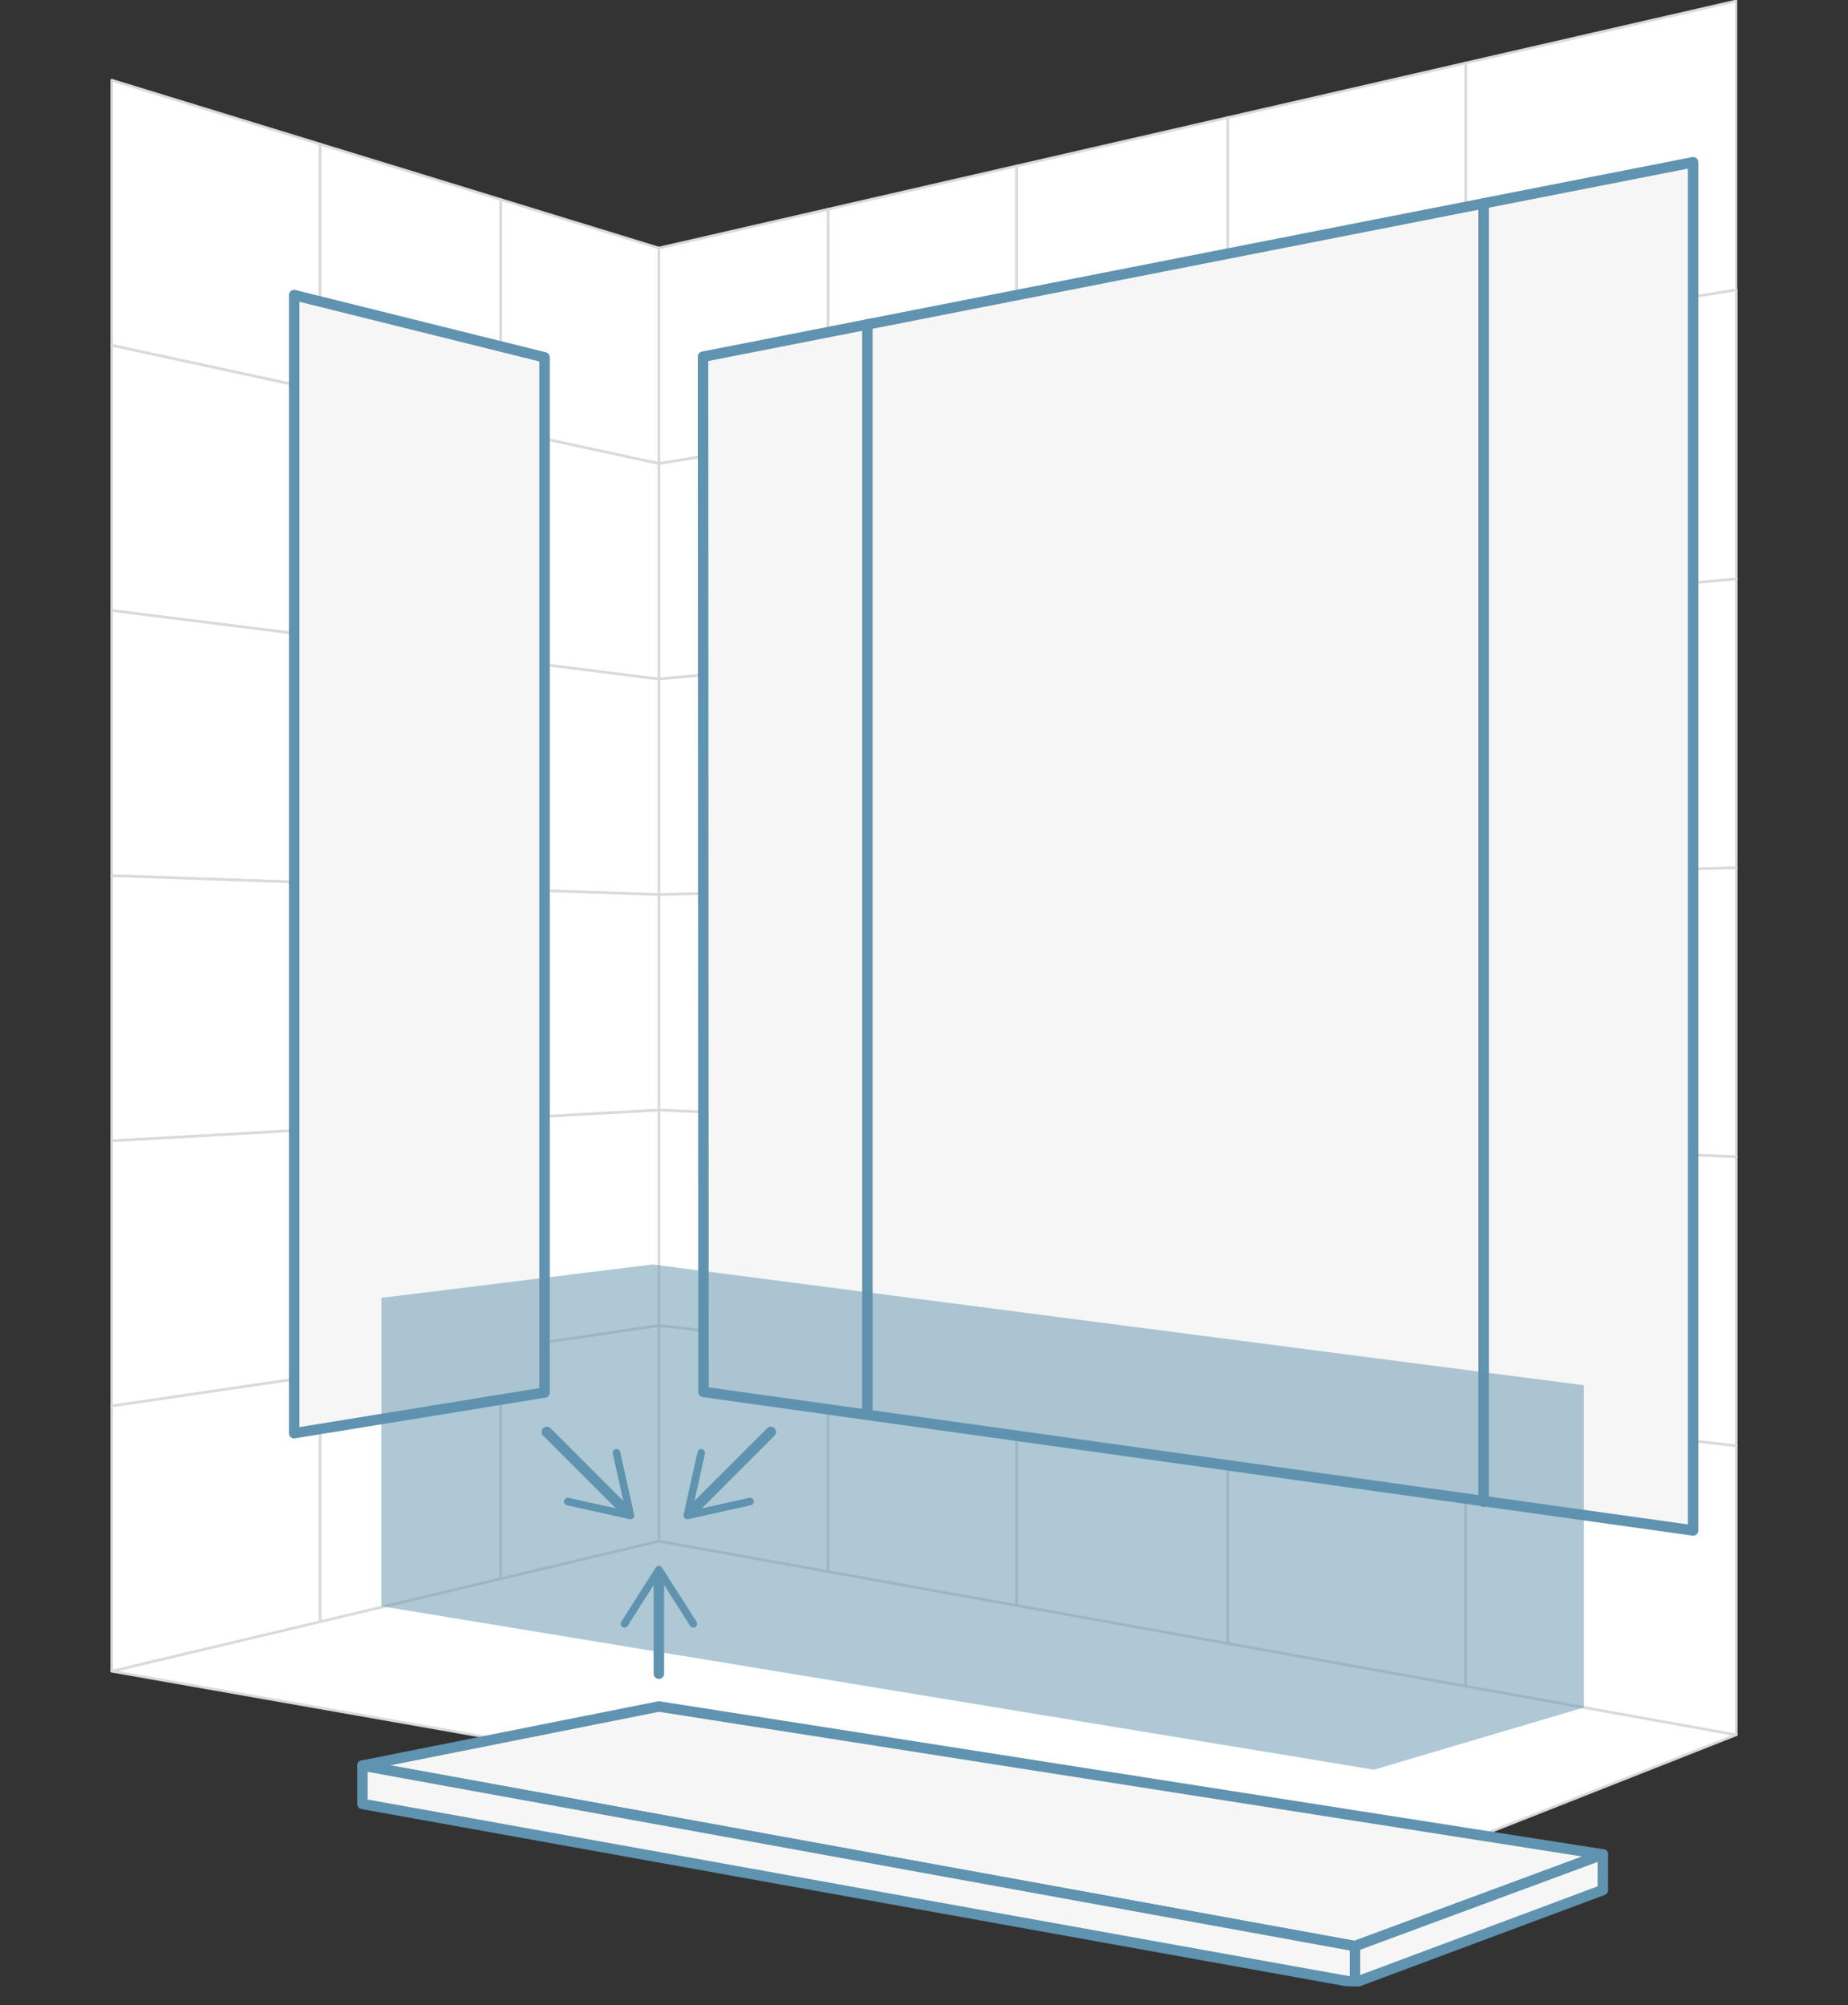
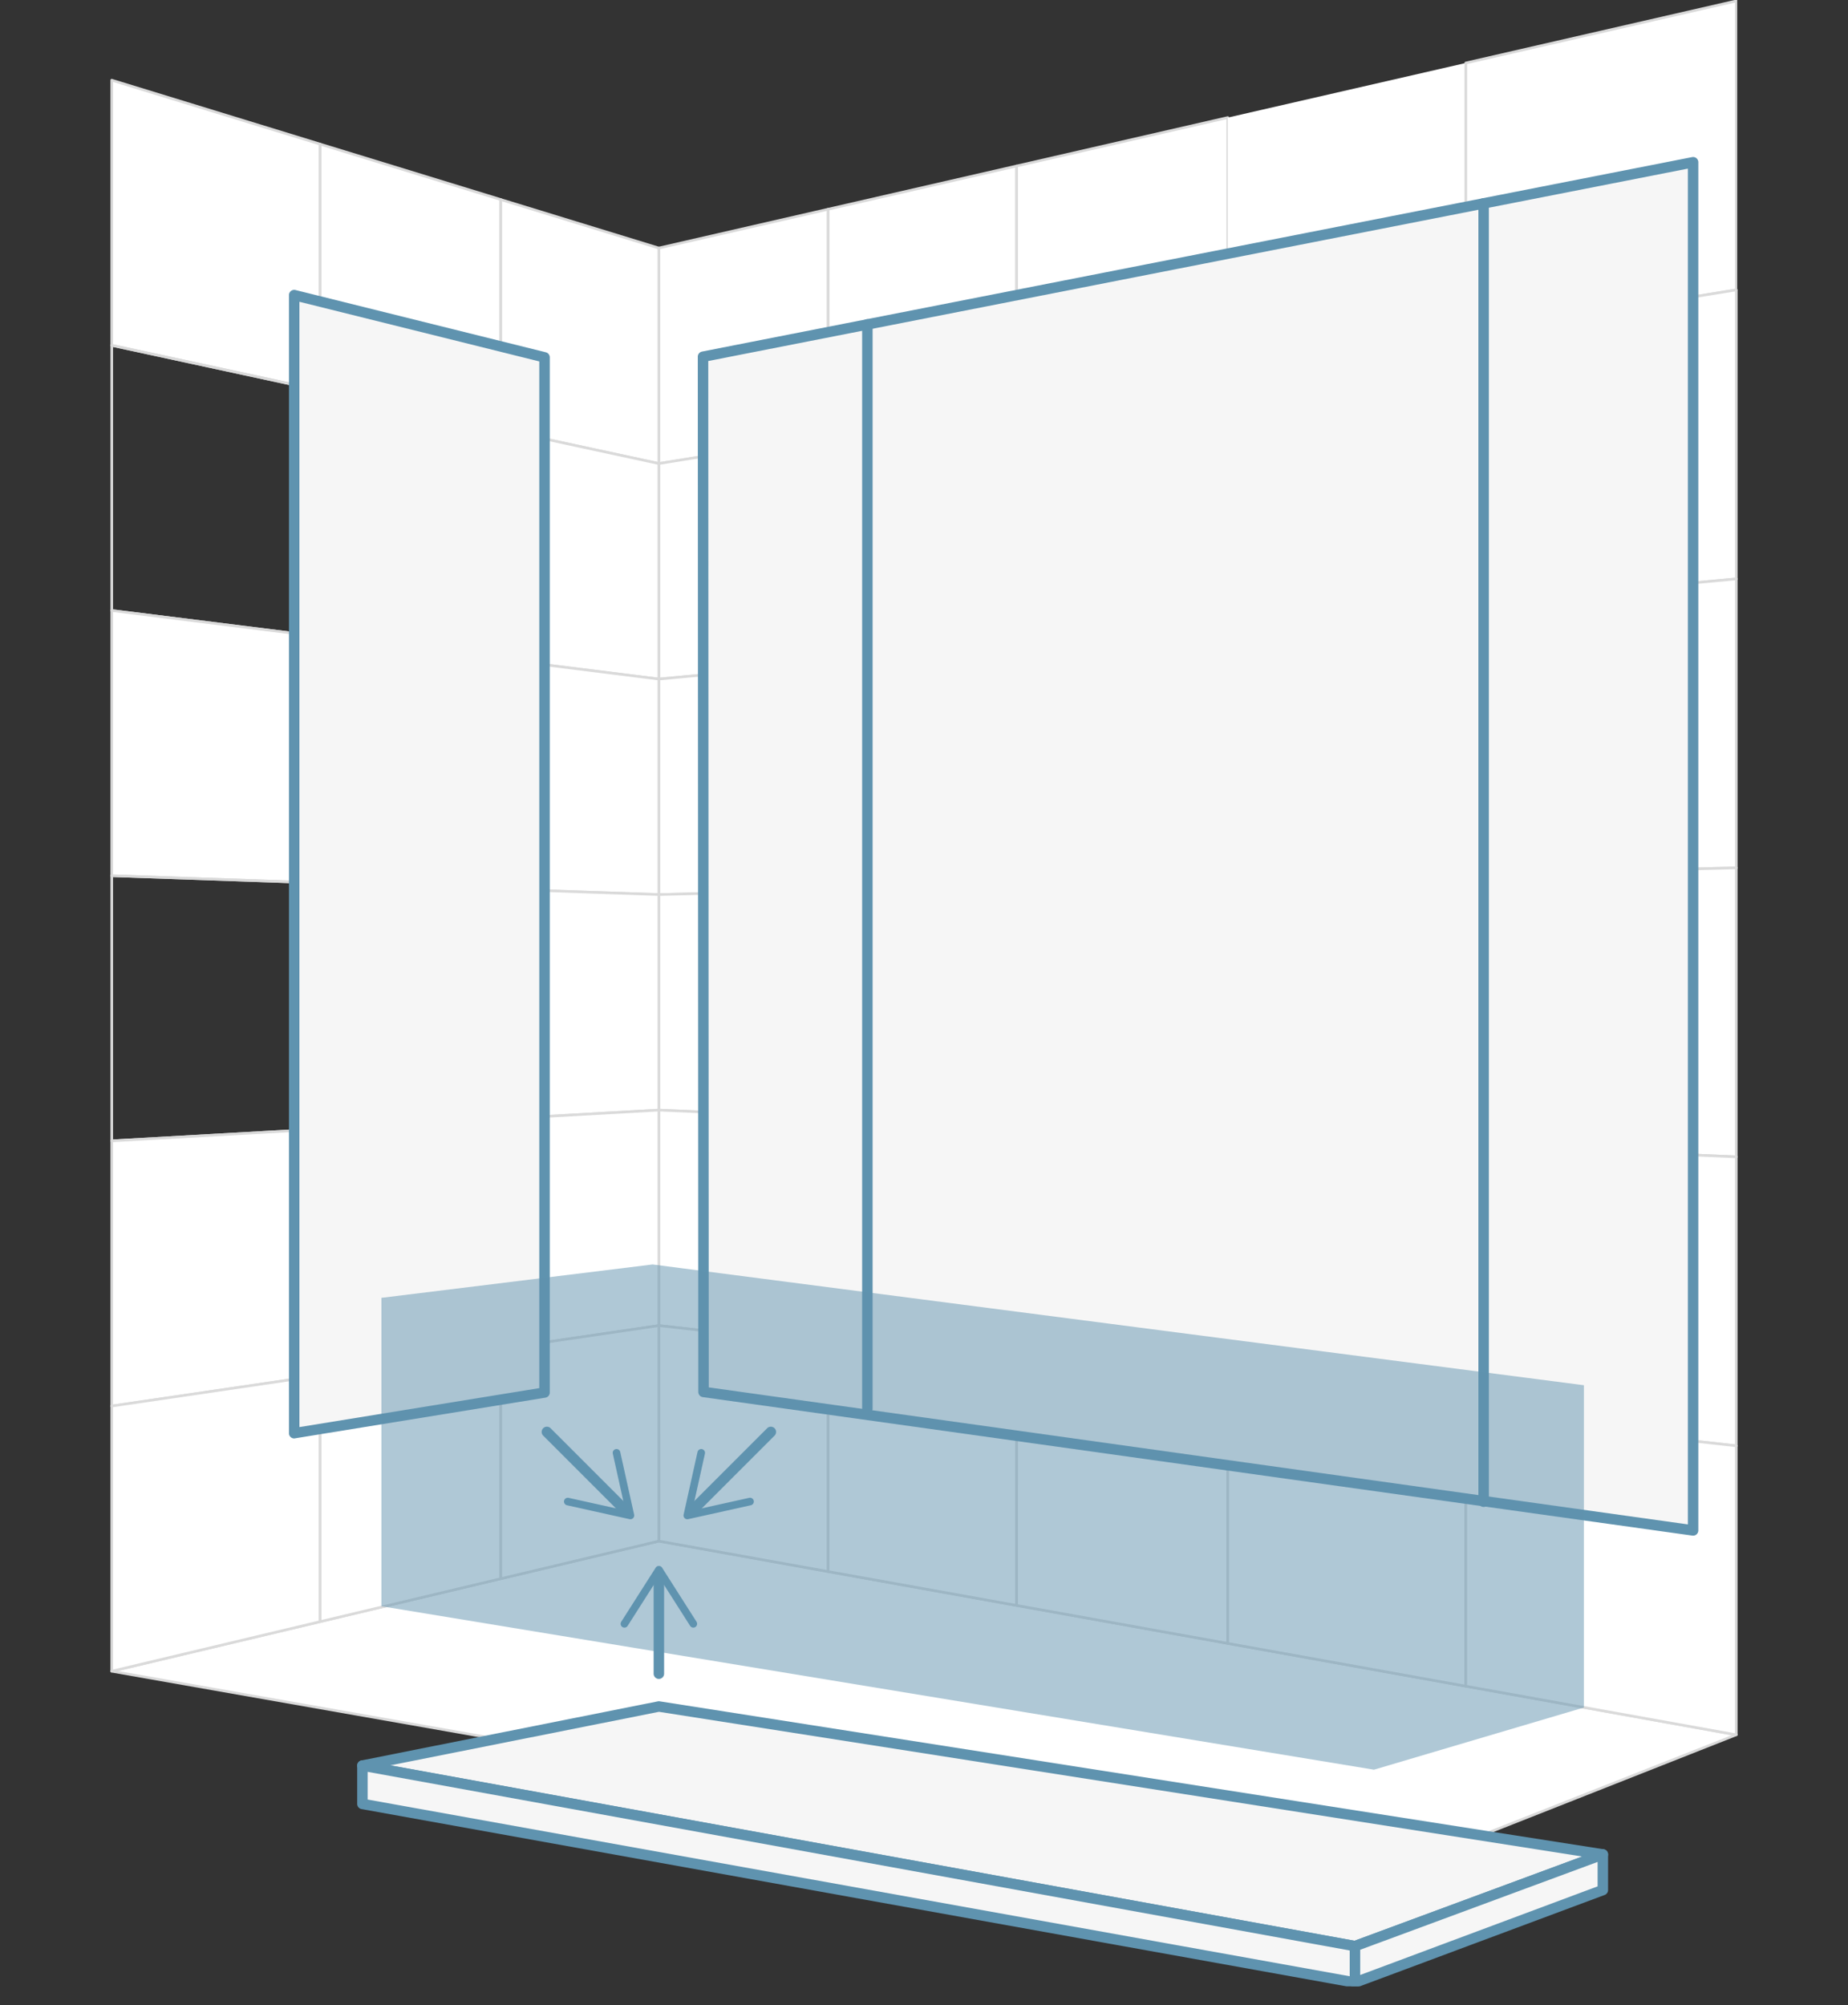
<svg xmlns="http://www.w3.org/2000/svg" width="353" height="383" viewBox="0 0 353 383">
  <rect x="0" y="0" width="353" height="383" fill="#333333" stroke="none" />
  <defs>
    <clipPath id="clip-path">
      <rect id="Rettangolo_273" data-name="Rettangolo 273" width="310.673" height="379.371" fill="none" />
    </clipPath>
    <clipPath id="clip-path-16">
      <rect id="Rettangolo_270" data-name="Rettangolo 270" width="229.69" height="96.493" fill="none" />
    </clipPath>
    <clipPath id="clip-installazione_piuesse_02">
      <rect width="353" height="383" />
    </clipPath>
  </defs>
  <g id="installazione_piuesse_02" clip-path="url(#clip-installazione_piuesse_02)">
    <g id="Raggruppa_761" data-name="Raggruppa 761" transform="translate(21.164)">
      <g id="Raggruppa_760" data-name="Raggruppa 760" clip-path="url(#clip-path)">
        <path id="Tracciato_1129" data-name="Tracciato 1129" d="M.25,430.26l235.907,41.506,74.4-29.364L104.76,405.41Z" transform="translate(-0.069 -111.075)" fill="#fff" />
        <g id="Raggruppa_728" data-name="Raggruppa 728">
          <g id="Raggruppa_727" data-name="Raggruppa 727" clip-path="url(#clip-path)">
            <path id="Tracciato_1130" data-name="Tracciato 1130" d="M104.759,405.161a.248.248,0,0,1,.044,0l205.8,36.992a.25.25,0,0,1,.048.479L236.249,472a.25.25,0,0,1-.135.014L.207,430.506a.25.25,0,0,1-.015-.489L104.7,405.167A.249.249,0,0,1,104.759,405.161Zm204.89,37.332L104.767,405.666,1.485,430.223l234.646,41.285Z" transform="translate(-0.068 -111.076)" fill="#dadada" />
          </g>
        </g>
        <path id="Tracciato_1131" data-name="Tracciato 1131" d="M176.54,98.4l-32.34,5.211V62.454l32.34-7.416Z" transform="translate(-39.508 -15.079)" fill="#fff" />
        <path id="Tracciato_1132" data-name="Tracciato 1132" d="M144.2,103.864a.25.25,0,0,1-.25-.25V62.454a.25.25,0,0,1,.194-.244l32.34-7.416a.25.25,0,0,1,.306.244V98.4a.25.25,0,0,1-.21.247l-32.34,5.211A.25.25,0,0,1,144.2,103.864Zm.25-41.211v40.667l31.84-5.131V55.352Z" transform="translate(-39.508 -15.079)" fill="#dadada" />
        <path id="Tracciato_1133" data-name="Tracciato 1133" d="M224.746,89.486l-36,5.8V51.923l36-8.256Z" transform="translate(-51.713 -11.964)" fill="#fff" />
        <path id="Tracciato_1134" data-name="Tracciato 1134" d="M188.744,95.537a.25.25,0,0,1-.25-.25V51.923a.25.25,0,0,1,.194-.244l36-8.256a.25.25,0,0,1,.306.244v45.82a.25.25,0,0,1-.21.247l-36,5.8A.25.25,0,0,1,188.744,95.537Zm.25-43.415V94.994l35.5-5.72V43.98Z" transform="translate(-51.713 -11.964)" fill="#dadada" />
        <path id="Tracciato_1135" data-name="Tracciato 1135" d="M278.653,79.5,238.332,86V40.178l40.322-9.247Z" transform="translate(-65.299 -8.475)" fill="#fff" />
        <path id="Tracciato_1136" data-name="Tracciato 1136" d="M238.332,86.247a.25.25,0,0,1-.25-.25V40.178a.25.25,0,0,1,.194-.244L278.6,30.688a.25.25,0,0,1,.306.244V79.5a.25.25,0,0,1-.21.247l-40.322,6.5A.251.251,0,0,1,238.332,86.247Zm.25-45.87V85.7L278.4,79.287V31.245Z" transform="translate(-65.299 -8.475)" fill="#dadada" />
        <path id="Tracciato_1137" data-name="Tracciato 1137" d="M339.338,68.238,293.87,75.565V27L339.338,16.57Z" transform="translate(-80.515 -4.54)" fill="#fff" />
-         <path id="Tracciato_1138" data-name="Tracciato 1138" d="M293.87,75.815a.25.25,0,0,1-.25-.25V27a.25.25,0,0,1,.194-.244l45.468-10.427a.25.25,0,0,1,.306.244V68.238a.25.25,0,0,1-.21.247L293.91,75.812A.25.25,0,0,1,293.87,75.815Zm.25-48.619V75.272l44.968-7.246V16.884Z" transform="translate(-80.515 -4.54)" fill="#dadada" />
        <path id="Tracciato_1139" data-name="Tracciato 1139" d="M356.5,12.1V63.768l51.668-8.326V.251Z" transform="translate(-97.674 -0.069)" fill="#fff" />
        <g id="Raggruppa_730" data-name="Raggruppa 730">
          <g id="Raggruppa_729" data-name="Raggruppa 729" clip-path="url(#clip-path)">
            <path id="Tracciato_1140" data-name="Tracciato 1140" d="M356.5,64.017a.25.25,0,0,1-.25-.25V12.1a.25.25,0,0,1,.194-.244L408.109.006a.25.25,0,0,1,.306.244V55.441a.25.25,0,0,1-.21.247l-51.668,8.326A.25.25,0,0,1,356.5,64.017Zm.25-51.719V63.474l51.168-8.245V.564Z" transform="translate(-97.674 -0.069)" fill="#dadada" />
          </g>
        </g>
        <path id="Tracciato_1141" data-name="Tracciato 1141" d="M176.54,158.133l-32.34,3.006v-41.16l32.34-5.211Z" transform="translate(-39.508 -31.444)" fill="#fff" />
        <path id="Tracciato_1142" data-name="Tracciato 1142" d="M144.2,161.389a.25.25,0,0,1-.25-.25v-41.16a.25.25,0,0,1,.21-.247l32.34-5.211a.25.25,0,0,1,.29.247v43.365a.25.25,0,0,1-.227.249l-32.34,3.006Zm.25-41.2v40.673l31.84-2.96V115.061Z" transform="translate(-39.508 -31.444)" fill="#dadada" />
        <path id="Tracciato_1143" data-name="Tracciato 1143" d="M224.746,152.6l-36,3.347V112.579l36-5.8Z" transform="translate(-51.713 -29.255)" fill="#fff" />
        <path id="Tracciato_1144" data-name="Tracciato 1144" d="M188.744,156.194a.25.25,0,0,1-.25-.25V112.579a.25.25,0,0,1,.21-.247l36-5.8a.25.25,0,0,1,.29.247V152.6a.25.25,0,0,1-.227.249l-36,3.347Zm.25-43.4v42.878l35.5-3.3v-45.3Z" transform="translate(-51.713 -29.255)" fill="#dadada" />
        <path id="Tracciato_1145" data-name="Tracciato 1145" d="M278.653,146.4l-40.322,3.748v-45.82l40.322-6.5Z" transform="translate(-65.299 -26.803)" fill="#fff" />
        <path id="Tracciato_1146" data-name="Tracciato 1146" d="M238.332,150.4a.25.25,0,0,1-.25-.25v-45.82a.25.25,0,0,1,.21-.247l40.322-6.5a.25.25,0,0,1,.29.247V146.4a.25.25,0,0,1-.227.249l-40.322,3.748Zm.25-45.857v45.332l39.822-3.7V98.122Z" transform="translate(-65.299 -26.803)" fill="#dadada" />
        <path id="Tracciato_1147" data-name="Tracciato 1147" d="M339.338,139.4l-45.468,4.227V95.063l45.468-7.327Z" transform="translate(-80.515 -24.038)" fill="#fff" />
        <path id="Tracciato_1148" data-name="Tracciato 1148" d="M293.87,143.882a.25.25,0,0,1-.25-.25V95.063a.25.25,0,0,1,.21-.247L339.3,87.49a.25.25,0,0,1,.29.247V139.4a.25.25,0,0,1-.227.249l-45.468,4.227Zm.25-48.605v48.081l44.968-4.18V88.03Z" transform="translate(-80.515 -24.038)" fill="#dadada" />
        <path id="Tracciato_1149" data-name="Tracciato 1149" d="M356.5,84.6v51.668l51.668-4.8V76.269Z" transform="translate(-97.674 -20.896)" fill="#fff" />
        <g id="Raggruppa_732" data-name="Raggruppa 732">
          <g id="Raggruppa_731" data-name="Raggruppa 731" clip-path="url(#clip-path)">
            <path id="Tracciato_1150" data-name="Tracciato 1150" d="M356.5,136.513a.25.25,0,0,1-.25-.25V84.595a.25.25,0,0,1,.21-.247l51.668-8.326a.25.25,0,0,1,.29.247V131.46a.25.25,0,0,1-.227.249l-51.668,4.8Zm.25-51.706v51.181l51.168-4.757V76.562Z" transform="translate(-97.674 -20.896)" fill="#dadada" />
          </g>
        </g>
        <path id="Tracciato_1151" data-name="Tracciato 1151" d="M176.54,217.863l-32.34.8V177.5l32.34-3.006Z" transform="translate(-39.508 -47.809)" fill="#fff" />
        <path id="Tracciato_1152" data-name="Tracciato 1152" d="M144.2,218.914a.25.25,0,0,1-.25-.25V177.5a.25.25,0,0,1,.227-.249l32.34-3.006a.25.25,0,0,1,.273.249v43.365a.25.25,0,0,1-.244.25l-32.34.8Zm.25-41.182v40.676l31.84-.789V174.772Z" transform="translate(-39.508 -47.809)" fill="#dadada" />
        <path id="Tracciato_1153" data-name="Tracciato 1153" d="M224.746,215.707l-36,.892V173.235l36-3.347Z" transform="translate(-51.713 -46.546)" fill="#fff" />
        <path id="Tracciato_1154" data-name="Tracciato 1154" d="M188.744,216.85a.25.25,0,0,1-.25-.25V173.235a.25.25,0,0,1,.227-.249l36-3.347a.25.25,0,0,1,.273.249v45.82a.25.25,0,0,1-.244.25l-36,.892Zm.25-43.387v42.881l35.5-.88v-45.3Z" transform="translate(-51.713 -46.546)" fill="#dadada" />
        <path id="Tracciato_1155" data-name="Tracciato 1155" d="M278.653,213.294l-40.322,1V168.474l40.322-3.748Z" transform="translate(-65.299 -45.132)" fill="#fff" />
        <path id="Tracciato_1156" data-name="Tracciato 1156" d="M238.332,214.543a.25.25,0,0,1-.25-.25V168.474a.25.25,0,0,1,.227-.249l40.322-3.748a.25.25,0,0,1,.273.249v48.568a.25.25,0,0,1-.244.25l-40.322,1Zm.25-45.841v45.335l39.822-.987V165Z" transform="translate(-65.299 -45.132)" fill="#dadada" />
        <path id="Tracciato_1157" data-name="Tracciato 1157" d="M339.338,210.572,293.87,211.7V163.13l45.468-4.227Z" transform="translate(-80.515 -43.537)" fill="#fff" />
        <path id="Tracciato_1158" data-name="Tracciato 1158" d="M293.87,211.948a.25.25,0,0,1-.25-.25V163.13a.25.25,0,0,1,.227-.249l45.468-4.227a.25.25,0,0,1,.273.249v51.668a.25.25,0,0,1-.244.25l-45.468,1.127Zm.25-48.591v48.084l44.968-1.114v-51.15Z" transform="translate(-80.515 -43.537)" fill="#dadada" />
        <path id="Tracciato_1159" data-name="Tracciato 1159" d="M356.5,157.091V208.76l51.668-1.281V152.288Z" transform="translate(-97.674 -41.724)" fill="#fff" />
        <g id="Raggruppa_734" data-name="Raggruppa 734">
          <g id="Raggruppa_733" data-name="Raggruppa 733" clip-path="url(#clip-path)">
            <path id="Tracciato_1160" data-name="Tracciato 1160" d="M356.5,209.009a.25.25,0,0,1-.25-.25V157.091a.25.25,0,0,1,.227-.249l51.668-4.8a.25.25,0,0,1,.273.249v55.191a.25.25,0,0,1-.244.25L356.5,209.009Zm.25-51.691V208.5l51.168-1.268V152.562Z" transform="translate(-97.674 -41.724)" fill="#dadada" />
          </g>
        </g>
        <path id="Tracciato_1161" data-name="Tracciato 1161" d="M176.54,277.593l-32.34-1.4v-41.16l32.34-.8Z" transform="translate(-39.508 -64.174)" fill="#fff" />
        <path id="Tracciato_1162" data-name="Tracciato 1162" d="M176.54,277.843h-.011l-32.34-1.4a.25.25,0,0,1-.239-.25v-41.16a.25.25,0,0,1,.244-.25l32.34-.8a.25.25,0,0,1,.256.25v43.365a.25.25,0,0,1-.25.25Zm-32.09-1.893,31.84,1.382V234.484l-31.84.789Z" transform="translate(-39.508 -64.174)" fill="#dadada" />
        <path id="Tracciato_1163" data-name="Tracciato 1163" d="M224.746,278.818l-36-1.562V233.891l36-.892Z" transform="translate(-51.713 -63.838)" fill="#fff" />
        <path id="Tracciato_1164" data-name="Tracciato 1164" d="M224.746,279.068h-.011l-36-1.562a.25.25,0,0,1-.239-.25V233.891a.25.25,0,0,1,.244-.25l36-.892A.25.25,0,0,1,225,233v45.82a.25.25,0,0,1-.25.25Zm-35.752-2.052,35.5,1.541v-45.3l-35.5.88Z" transform="translate(-51.713 -63.838)" fill="#dadada" />
        <path id="Tracciato_1165" data-name="Tracciato 1165" d="M278.653,280.191l-40.322-1.75v-45.82l40.322-1Z" transform="translate(-65.299 -63.461)" fill="#fff" />
        <path id="Tracciato_1166" data-name="Tracciato 1166" d="M278.653,280.441h-.011l-40.322-1.75a.25.25,0,0,1-.239-.25v-45.82a.25.25,0,0,1,.244-.25l40.322-1a.25.25,0,0,1,.256.25v48.568a.25.25,0,0,1-.25.25ZM238.582,278.2,278.4,279.93V231.879l-39.822.987Z" transform="translate(-65.299 -63.461)" fill="#dadada" />
        <path id="Tracciato_1167" data-name="Tracciato 1167" d="M339.338,281.738l-45.468-1.973V231.2l45.468-1.127Z" transform="translate(-80.515 -63.035)" fill="#fff" />
        <path id="Tracciato_1168" data-name="Tracciato 1168" d="M339.338,281.988h-.011l-45.468-1.973a.25.25,0,0,1-.239-.25V231.2a.25.25,0,0,1,.244-.25l45.468-1.127a.25.25,0,0,1,.256.25v51.668a.25.25,0,0,1-.25.25Zm-45.218-2.463,44.968,1.952V230.326l-44.968,1.114Z" transform="translate(-80.515 -63.035)" fill="#dadada" />
        <path id="Tracciato_1169" data-name="Tracciato 1169" d="M356.5,229.587v51.668l51.668,2.242V228.306Z" transform="translate(-97.674 -62.552)" fill="#fff" />
        <g id="Raggruppa_736" data-name="Raggruppa 736">
          <g id="Raggruppa_735" data-name="Raggruppa 735" clip-path="url(#clip-path)">
            <path id="Tracciato_1170" data-name="Tracciato 1170" d="M408.165,283.747h-.011l-51.668-2.242a.25.25,0,0,1-.239-.25V229.587a.25.25,0,0,1,.244-.25l51.668-1.281a.25.25,0,0,1,.256.25V283.5a.25.25,0,0,1-.25.25Zm-51.418-2.731,51.168,2.22V228.562l-51.168,1.268Z" transform="translate(-97.674 -62.552)" fill="#dadada" />
          </g>
        </g>
        <path id="Tracciato_1171" data-name="Tracciato 1171" d="M176.54,336.793l-32.34-3.608v-41.16l32.34,1.4Z" transform="translate(-39.508 -80.01)" fill="#fff" />
        <path id="Tracciato_1172" data-name="Tracciato 1172" d="M176.54,337.043l-.028,0-32.34-3.608a.25.25,0,0,1-.222-.248v-41.16a.25.25,0,0,1,.261-.25l32.34,1.4a.25.25,0,0,1,.239.25v43.365a.25.25,0,0,1-.25.25Zm-32.09-4.082,31.84,3.553V293.667l-31.84-1.382Z" transform="translate(-39.508 -80.01)" fill="#dadada" />
        <path id="Tracciato_1173" data-name="Tracciato 1173" d="M224.746,341.339l-36-4.017V293.958l36,1.562Z" transform="translate(-51.713 -80.539)" fill="#fff" />
        <path id="Tracciato_1174" data-name="Tracciato 1174" d="M224.746,341.589l-.028,0-36-4.017a.25.25,0,0,1-.222-.248V293.958a.25.25,0,0,1,.261-.25l36,1.562a.25.25,0,0,1,.239.25v45.82a.25.25,0,0,1-.25.25ZM188.994,337.1l35.5,3.961v-45.3l-35.5-1.54Z" transform="translate(-51.713 -80.539)" fill="#dadada" />
        <path id="Tracciato_1175" data-name="Tracciato 1175" d="M278.653,346.427l-40.322-4.5v-45.82l40.322,1.75Z" transform="translate(-65.299 -81.129)" fill="#fff" />
        <path id="Tracciato_1176" data-name="Tracciato 1176" d="M278.653,346.677l-.028,0-40.322-4.5a.25.25,0,0,1-.222-.248v-45.82a.25.25,0,0,1,.261-.25l40.322,1.75a.25.25,0,0,1,.239.25v48.568a.25.25,0,0,1-.25.25Zm-40.072-4.972,39.822,4.443V298.1l-39.822-1.728Z" transform="translate(-65.299 -81.129)" fill="#dadada" />
        <path id="Tracciato_1177" data-name="Tracciato 1177" d="M339.338,352.161l-45.468-5.073V298.52l45.468,1.973Z" transform="translate(-80.515 -81.789)" fill="#fff" />
        <path id="Tracciato_1178" data-name="Tracciato 1178" d="M339.338,352.411l-.028,0-45.468-5.073a.25.25,0,0,1-.222-.248V298.52a.25.25,0,0,1,.261-.25l45.468,1.973a.25.25,0,0,1,.239.25v51.668a.25.25,0,0,1-.25.25Zm-45.218-5.546,44.968,5.017v-51.15l-44.968-1.951Z" transform="translate(-80.515 -81.789)" fill="#dadada" />
        <path id="Tracciato_1179" data-name="Tracciato 1179" d="M356.5,352.9l51.668,5.765V303.478L356.5,301.237Z" transform="translate(-97.674 -82.534)" fill="#fff" />
        <g id="Raggruppa_738" data-name="Raggruppa 738">
          <g id="Raggruppa_737" data-name="Raggruppa 737" clip-path="url(#clip-path)">
            <path id="Tracciato_1180" data-name="Tracciato 1180" d="M408.165,358.92l-.028,0-51.668-5.765a.25.25,0,0,1-.222-.248V301.237a.25.25,0,0,1,.261-.25l51.668,2.242a.25.25,0,0,1,.239.25V358.67a.25.25,0,0,1-.25.25Zm-51.418-6.238,51.168,5.709V303.718l-51.168-2.22Z" transform="translate(-97.674 -82.534)" fill="#dadada" />
          </g>
        </g>
        <path id="Tracciato_1181" data-name="Tracciato 1181" d="M176.54,395.691l-32.34-5.813v-41.16l32.34,3.608Z" transform="translate(-39.508 -95.543)" fill="#fff" />
        <path id="Tracciato_1182" data-name="Tracciato 1182" d="M176.54,395.941a.249.249,0,0,1-.044,0l-32.34-5.813a.25.25,0,0,1-.206-.246v-41.16a.25.25,0,0,1,.278-.248l32.34,3.608a.25.25,0,0,1,.222.248v43.365a.25.25,0,0,1-.25.25Zm-32.09-6.272,31.84,5.723V352.549L144.449,349Z" transform="translate(-39.508 -95.543)" fill="#dadada" />
        <path id="Tracciato_1183" data-name="Tracciato 1183" d="M224.746,403.524l-36-6.471V353.688l36,4.016Z" transform="translate(-51.713 -96.904)" fill="#fff" />
        <path id="Tracciato_1184" data-name="Tracciato 1184" d="M224.746,403.774a.249.249,0,0,1-.044,0l-36-6.471a.25.25,0,0,1-.206-.246V353.688a.25.25,0,0,1,.278-.248l36,4.016a.25.25,0,0,1,.222.248v45.82a.25.25,0,0,1-.25.25Zm-35.752-6.93,35.5,6.381v-45.3l-35.5-3.961Z" transform="translate(-51.713 -96.904)" fill="#dadada" />
        <path id="Tracciato_1185" data-name="Tracciato 1185" d="M278.653,412.287l-40.322-7.248V359.22l40.322,4.5Z" transform="translate(-65.299 -98.42)" fill="#fff" />
        <path id="Tracciato_1186" data-name="Tracciato 1186" d="M278.653,412.537a.249.249,0,0,1-.044,0l-40.322-7.248a.25.25,0,0,1-.206-.246V359.22a.25.25,0,0,1,.278-.248l40.322,4.5a.25.25,0,0,1,.222.248v48.568a.25.25,0,0,1-.25.25Zm-40.072-7.707,39.822,7.158V363.942L238.582,359.5Z" transform="translate(-65.299 -98.42)" fill="#dadada" />
        <path id="Tracciato_1187" data-name="Tracciato 1187" d="M339.338,422.158l-45.468-8.173V365.416l45.468,5.073Z" transform="translate(-80.515 -100.118)" fill="#fff" />
        <path id="Tracciato_1188" data-name="Tracciato 1188" d="M339.338,422.408a.249.249,0,0,1-.044,0l-45.468-8.173a.25.25,0,0,1-.206-.246V365.416a.25.25,0,0,1,.278-.248l45.468,5.073a.25.25,0,0,1,.222.248v51.668a.25.25,0,0,1-.25.25Zm-45.218-8.632,44.968,8.083V370.713L294.12,365.7Z" transform="translate(-80.515 -100.118)" fill="#dadada" />
        <path id="Tracciato_1189" data-name="Tracciato 1189" d="M356.5,424.072l51.668,9.288V378.168L356.5,372.4Z" transform="translate(-97.674 -102.032)" fill="#fff" />
        <g id="Raggruppa_740" data-name="Raggruppa 740">
          <g id="Raggruppa_739" data-name="Raggruppa 739" clip-path="url(#clip-path)">
            <path id="Tracciato_1190" data-name="Tracciato 1190" d="M408.165,433.609a.252.252,0,0,1-.044,0l-51.668-9.287a.25.25,0,0,1-.206-.246V372.4a.25.25,0,0,1,.278-.248l51.668,5.765a.25.25,0,0,1,.222.248v55.191a.25.25,0,0,1-.25.25Zm-51.418-9.746,51.168,9.2V378.392l-51.168-5.709Z" transform="translate(-97.674 -102.032)" fill="#dadada" />
          </g>
        </g>
        <path id="Tracciato_1191" data-name="Tracciato 1191" d="M.25,71.737l39.807,8.6V33.3L.25,21.092Z" transform="translate(-0.069 -5.779)" fill="#fff" />
        <g id="Raggruppa_742" data-name="Raggruppa 742">
          <g id="Raggruppa_741" data-name="Raggruppa 741" clip-path="url(#clip-path)">
            <path id="Tracciato_1192" data-name="Tracciato 1192" d="M40.057,80.586A.25.25,0,0,1,40,80.581L.2,71.982a.25.25,0,0,1-.2-.244V21.092a.25.25,0,0,1,.323-.239L40.13,33.065a.25.25,0,0,1,.177.239V80.336a.25.25,0,0,1-.25.25ZM.5,71.535l39.307,8.491V33.489L.5,21.43Z" transform="translate(-0.068 -5.779)" fill="#dadada" />
          </g>
        </g>
        <path id="Tracciato_1193" data-name="Tracciato 1193" d="M89.585,92.4,55.079,84.945V37.913L89.585,48.5Z" transform="translate(-15.091 -10.387)" fill="#fff" />
        <path id="Tracciato_1194" data-name="Tracciato 1194" d="M89.585,92.649a.25.25,0,0,1-.053-.006L55.026,85.189a.25.25,0,0,1-.2-.244V37.913a.25.25,0,0,1,.323-.239L89.658,48.259a.25.25,0,0,1,.177.239V92.4a.25.25,0,0,1-.25.25ZM55.329,84.743l34.005,7.346V48.683L55.329,38.251Z" transform="translate(-15.091 -10.387)" fill="#dadada" />
        <path id="Tracciato_1195" data-name="Tracciato 1195" d="M132.8,102.917l-30.2-6.523v-43.9l30.2,9.264Z" transform="translate(-28.112 -14.382)" fill="#fff" />
        <path id="Tracciato_1196" data-name="Tracciato 1196" d="M132.8,103.167a.25.25,0,0,1-.053-.006l-30.2-6.523a.25.25,0,0,1-.2-.244v-43.9a.25.25,0,0,1,.323-.239l30.2,9.264a.25.25,0,0,1,.177.239v41.16a.25.25,0,0,1-.25.25Zm-29.947-6.975,29.7,6.415V61.942l-29.7-9.111Z" transform="translate(-28.112 -14.382)" fill="#dadada" />
-         <path id="Tracciato_1197" data-name="Tracciato 1197" d="M.25,141.495l39.807,4.986V99.448L.25,90.849Z" transform="translate(-0.069 -24.891)" fill="#fff" />
+         <path id="Tracciato_1197" data-name="Tracciato 1197" d="M.25,141.495V99.448L.25,90.849Z" transform="translate(-0.069 -24.891)" fill="#fff" />
        <g id="Raggruppa_744" data-name="Raggruppa 744">
          <g id="Raggruppa_743" data-name="Raggruppa 743" clip-path="url(#clip-path)">
            <path id="Tracciato_1198" data-name="Tracciato 1198" d="M40.057,146.731l-.031,0L.219,141.743A.25.25,0,0,1,0,141.495V90.849A.25.25,0,0,1,.3,90.6l39.807,8.6a.25.25,0,0,1,.2.244v47.032a.25.25,0,0,1-.25.25ZM.5,141.274,39.807,146.2V99.651L.5,91.159Z" transform="translate(-0.068 -24.891)" fill="#dadada" />
          </g>
        </g>
        <path id="Tracciato_1199" data-name="Tracciato 1199" d="M89.585,154.048l-34.505-4.323V102.694l34.505,7.454Z" transform="translate(-15.091 -28.136)" fill="#fff" />
        <path id="Tracciato_1200" data-name="Tracciato 1200" d="M89.585,154.3l-.031,0-34.505-4.323a.25.25,0,0,1-.219-.248V102.694a.25.25,0,0,1,.3-.244L89.637,109.9a.25.25,0,0,1,.2.244v43.9a.25.25,0,0,1-.25.25Zm-34.255-4.793,34.005,4.26V110.349L55.329,103Z" transform="translate(-15.091 -28.136)" fill="#dadada" />
        <path id="Tracciato_1201" data-name="Tracciato 1201" d="M132.8,160.644l-30.2-3.783v-43.9l30.2,6.523Z" transform="translate(-28.112 -30.949)" fill="#fff" />
        <path id="Tracciato_1202" data-name="Tracciato 1202" d="M132.8,160.894l-.031,0-30.2-3.783a.25.25,0,0,1-.219-.248v-43.9a.25.25,0,0,1,.3-.244l30.2,6.523a.25.25,0,0,1,.2.244v41.16a.25.25,0,0,1-.25.25Zm-29.947-4.253,29.7,3.72V119.686l-29.7-6.415Z" transform="translate(-28.112 -30.949)" fill="#dadada" />
        <path id="Tracciato_1203" data-name="Tracciato 1203" d="M.25,211.252l39.807,1.374V165.594L.25,160.608Z" transform="translate(-0.069 -44.004)" fill="#fff" />
        <g id="Raggruppa_746" data-name="Raggruppa 746">
          <g id="Raggruppa_745" data-name="Raggruppa 745" clip-path="url(#clip-path)">
            <path id="Tracciato_1204" data-name="Tracciato 1204" d="M40.057,212.876h-.009L.241,211.5a.25.25,0,0,1-.241-.25V160.607a.25.25,0,0,1,.281-.248l39.807,4.987a.25.25,0,0,1,.219.248v47.032a.25.25,0,0,1-.25.25ZM.5,211.01l39.307,1.356V165.814L.5,160.89Z" transform="translate(-0.068 -44.003)" fill="#dadada" />
          </g>
        </g>
        <path id="Tracciato_1205" data-name="Tracciato 1205" d="M89.585,215.7l-34.505-1.191V167.476L89.585,171.8Z" transform="translate(-15.091 -45.885)" fill="#fff" />
        <path id="Tracciato_1206" data-name="Tracciato 1206" d="M89.585,215.948h-.009l-34.505-1.191a.25.25,0,0,1-.241-.25V167.476a.25.25,0,0,1,.281-.248l34.505,4.322a.25.25,0,0,1,.219.248v43.9a.25.25,0,0,1-.25.25Zm-34.255-1.682,34.005,1.173V172.018l-34.005-4.259Z" transform="translate(-15.091 -45.885)" fill="#dadada" />
        <path id="Tracciato_1207" data-name="Tracciato 1207" d="M132.8,218.371l-30.2-1.042v-43.9l30.2,3.783Z" transform="translate(-28.112 -47.517)" fill="#fff" />
        <path id="Tracciato_1208" data-name="Tracciato 1208" d="M132.8,218.621h-.009l-30.2-1.042a.25.25,0,0,1-.241-.25v-43.9a.25.25,0,0,1,.281-.248l30.2,3.783a.25.25,0,0,1,.219.248v41.16a.25.25,0,0,1-.25.25Zm-29.947-1.533,29.7,1.025V177.432l-29.7-3.72Z" transform="translate(-28.112 -47.517)" fill="#dadada" />
-         <path id="Tracciato_1209" data-name="Tracciato 1209" d="M.25,281.01l39.807-2.239V231.738L.25,230.365Z" transform="translate(-0.069 -63.116)" fill="#fff" />
        <g id="Raggruppa_748" data-name="Raggruppa 748">
          <g id="Raggruppa_747" data-name="Raggruppa 747" clip-path="url(#clip-path)">
            <path id="Tracciato_1210" data-name="Tracciato 1210" d="M.25,281.26a.25.25,0,0,1-.25-.25V230.365a.25.25,0,0,1,.259-.25l39.807,1.374a.25.25,0,0,1,.241.25v47.032a.25.25,0,0,1-.236.25L.264,281.259ZM.5,230.624v50.122l39.307-2.211V231.98Z" transform="translate(-0.068 -63.116)" fill="#dadada" />
          </g>
        </g>
        <path id="Tracciato_1211" data-name="Tracciato 1211" d="M89.585,277.348l-34.505,1.941V232.256l34.505,1.191Z" transform="translate(-15.091 -63.634)" fill="#fff" />
        <path id="Tracciato_1212" data-name="Tracciato 1212" d="M55.079,279.539a.25.25,0,0,1-.25-.25V232.256a.25.25,0,0,1,.259-.25L89.593,233.2a.25.25,0,0,1,.241.25v43.9a.25.25,0,0,1-.236.25l-34.505,1.941Zm.25-47.024v46.51l34.005-1.913V233.689Z" transform="translate(-15.091 -63.634)" fill="#dadada" />
        <path id="Tracciato_1213" data-name="Tracciato 1213" d="M132.8,276.1l-30.2,1.7V233.9l30.2,1.042Z" transform="translate(-28.112 -64.084)" fill="#fff" />
        <path id="Tracciato_1214" data-name="Tracciato 1214" d="M102.606,278.047a.25.25,0,0,1-.25-.25V233.9a.25.25,0,0,1,.259-.25l30.2,1.042a.25.25,0,0,1,.241.25V276.1a.25.25,0,0,1-.236.25l-30.2,1.7Zm.25-43.892v43.378l29.7-1.671V235.18Z" transform="translate(-28.112 -64.084)" fill="#dadada" />
        <path id="Tracciato_1215" data-name="Tracciato 1215" d="M.25,299.278v50.645l39.807-5.852V297.039Z" transform="translate(-0.069 -81.384)" fill="#fff" />
        <g id="Raggruppa_750" data-name="Raggruppa 750">
          <g id="Raggruppa_749" data-name="Raggruppa 749" clip-path="url(#clip-path)">
            <path id="Tracciato_1216" data-name="Tracciato 1216" d="M.25,350.173a.25.25,0,0,1-.25-.25V299.277a.25.25,0,0,1,.236-.25l39.807-2.239a.25.25,0,0,1,.264.25v47.032a.25.25,0,0,1-.214.247L.286,350.17ZM.5,299.514v50.12l39.307-5.779V297.3Z" transform="translate(-0.068 -81.384)" fill="#dadada" />
          </g>
        </g>
        <path id="Tracciato_1217" data-name="Tracciato 1217" d="M89.585,338.265l-34.505,5.073V296.306l34.505-1.941Z" transform="translate(-15.091 -80.651)" fill="#fff" />
        <path id="Tracciato_1218" data-name="Tracciato 1218" d="M55.079,343.588a.25.25,0,0,1-.25-.25V296.306a.25.25,0,0,1,.236-.25l34.505-1.941a.25.25,0,0,1,.264.25v43.9a.25.25,0,0,1-.214.247l-34.505,5.073Zm.25-47.046v46.506l34.005-5v-43.42Z" transform="translate(-15.091 -80.651)" fill="#dadada" />
        <path id="Tracciato_1219" data-name="Tracciato 1219" d="M132.8,333.185l-30.2,4.44v-43.9l30.2-1.7Z" transform="translate(-28.112 -80.01)" fill="#fff" />
        <path id="Tracciato_1220" data-name="Tracciato 1220" d="M102.606,337.874a.25.25,0,0,1-.25-.25v-43.9a.25.25,0,0,1,.236-.25l30.2-1.7a.25.25,0,0,1,.264.25v41.16a.25.25,0,0,1-.214.247l-30.2,4.44Zm.25-43.914v43.375l29.7-4.366v-40.68Z" transform="translate(-28.112 -80.01)" fill="#dadada" />
        <path id="Tracciato_1221" data-name="Tracciato 1221" d="M.25,367.672v50.645l39.807-9.465V361.82Z" transform="translate(-0.069 -99.133)" fill="#fff" />
        <g id="Raggruppa_752" data-name="Raggruppa 752">
          <g id="Raggruppa_751" data-name="Raggruppa 751" clip-path="url(#clip-path)">
            <path id="Tracciato_1222" data-name="Tracciato 1222" d="M.25,418.567a.25.25,0,0,1-.25-.25V367.672a.25.25,0,0,1,.214-.247l39.807-5.852a.25.25,0,0,1,.286.247v47.032a.25.25,0,0,1-.192.243L.308,418.56A.25.25,0,0,1,.25,418.567Zm.25-50.68V418l39.307-9.346V362.109Z" transform="translate(-0.068 -99.132)" fill="#dadada" />
          </g>
        </g>
        <path id="Tracciato_1223" data-name="Tracciato 1223" d="M89.585,398.733l-34.505,8.2V359.9l34.505-5.073Z" transform="translate(-15.091 -97.218)" fill="#fff" />
        <path id="Tracciato_1224" data-name="Tracciato 1224" d="M55.079,407.188a.25.25,0,0,1-.25-.25V359.9a.25.25,0,0,1,.214-.247l34.505-5.073a.25.25,0,0,1,.286.247v43.9a.25.25,0,0,1-.192.243l-34.505,8.2A.25.25,0,0,1,55.079,407.188Zm.25-47.067v46.5l34.005-8.086V355.122Z" transform="translate(-15.091 -97.218)" fill="#dadada" />
        <path id="Tracciato_1225" data-name="Tracciato 1225" d="M132.8,389.878l-30.2,7.18v-43.9l30.2-4.44Z" transform="translate(-28.112 -95.543)" fill="#fff" />
        <path id="Tracciato_1226" data-name="Tracciato 1226" d="M102.606,397.308a.25.25,0,0,1-.25-.25v-43.9a.25.25,0,0,1,.214-.247l30.2-4.44a.25.25,0,0,1,.286.247v41.16a.25.25,0,0,1-.192.243l-30.2,7.18A.25.25,0,0,1,102.606,397.308Zm.25-43.935v43.368l29.7-7.061V349.007Z" transform="translate(-28.112 -95.543)" fill="#dadada" />
        <path id="Tracciato_1227" data-name="Tracciato 1227" d="M344.938,303.989,155.911,277.54l-.094-197.716,189.122-37.14Z" transform="translate(-42.691 -11.694)" fill="#f6f6f6" />
        <path id="Tracciato_1228" data-name="Tracciato 1228" d="M344.938,304.989a1,1,0,0,1-.139-.01L155.772,278.53a1,1,0,0,1-.861-.99l-.094-197.716a1,1,0,0,1,.807-.982L344.746,41.7a1,1,0,0,1,1.193.981V303.989a1,1,0,0,1-1,1ZM156.911,276.67l187.028,26.17V43.9L156.817,80.646Z" transform="translate(-42.691 -11.694)" fill="#5f93af" />
        <path id="Tracciato_1229" data-name="Tracciato 1229" d="M361.2,301.474v0Z" transform="translate(-98.962 -14.66)" fill="#f6f6f6" />
        <path id="Linea_74" data-name="Linea 74" d="M0,248.969a1,1,0,0,1-1-1V0A1,1,0,0,1,0-1,1,1,0,0,1,1,0V247.969A1,1,0,0,1,0,248.969Z" transform="translate(262.236 38.846)" fill="#5f93af" />
        <path id="Tracciato_1230" data-name="Tracciato 1230" d="M199.06,292.4v0Z" transform="translate(-54.539 -23.38)" fill="#f6f6f6" />
        <path id="Linea_75" data-name="Linea 75" d="M0,208.07a1,1,0,0,1-1-1V0A1,1,0,0,1,0-1,1,1,0,0,1,1,0V207.07A1,1,0,0,1,0,208.07Z" transform="translate(144.521 61.953)" fill="#5f93af" />
        <path id="Tracciato_1231" data-name="Tracciato 1231" d="M96.07,89.522V287.239L48.253,295V77.632L96.07,89.522v0Z" transform="translate(-13.221 -21.27)" fill="#f6f6f6" />
        <path id="Tracciato_1232" data-name="Tracciato 1232" d="M48.253,296a1,1,0,0,1-1-1V77.632a1,1,0,0,1,1.241-.97l47.8,11.886a1,1,0,0,1,.779.964v.005s0,0,0,0V287.242s0,0,0,0,0,0,0,0,0,0,0,0,0,0,0,0,0,0,0,0a1,1,0,0,1-.268.665l0,0a1,1,0,0,1-.171.145h0a1,1,0,0,1-.414.16l-47.8,7.763A1,1,0,0,1,48.253,296Zm1-217.093V293.829l45.817-7.441V90.3Z" transform="translate(-13.221 -21.27)" fill="#5f93af" />
        <g id="Raggruppa_757" data-name="Raggruppa 757">
          <g id="Raggruppa_756" data-name="Raggruppa 756" clip-path="url(#clip-path)">
            <g id="Raggruppa_755" data-name="Raggruppa 755" transform="translate(51.698 241.499)" opacity="0.5">
              <g id="Raggruppa_754" data-name="Raggruppa 754">
                <g id="Raggruppa_753" data-name="Raggruppa 753" clip-path="url(#clip-path-16)">
                  <path id="Tracciato_1233" data-name="Tracciato 1233" d="M300.883,355.7,123,332.636,71.3,339l-.094-.005v58.918L260.8,429.13l40.1-11.874V355.692Z" transform="translate(-71.208 -332.636)" fill="#5f92ae" />
                </g>
              </g>
            </g>
          </g>
        </g>
        <path id="Linea_76" data-name="Linea 76" d="M0,16.23a1,1,0,0,1-.707-.293,1,1,0,0,1,0-1.414L14.523-.707a1,1,0,0,1,1.414,0,1,1,0,0,1,0,1.414L.707,15.937A1,1,0,0,1,0,16.23Z" transform="translate(110.85 273.485)" fill="#5f93af" />
        <g id="Raggruppa_759" data-name="Raggruppa 759">
          <g id="Raggruppa_758" data-name="Raggruppa 758" clip-path="url(#clip-path)">
            <path id="Tracciato_1234" data-name="Tracciato 1234" d="M154.225,381.209a.726.726,0,0,1,.55.868L152.37,392.92l10.844-2.405a.726.726,0,1,1,.315,1.417l-11.957,2.653a.727.727,0,0,1-.867-.867l2.652-11.957a.736.736,0,0,1,.2-.356.727.727,0,0,1,.672-.2" transform="translate(-41.286 -104.44)" fill="#5f93af" />
            <path id="Linea_77" data-name="Linea 77" d="M15.23,16.23a1,1,0,0,1-.707-.293L-.707.707a1,1,0,0,1,0-1.414,1,1,0,0,1,1.414,0l15.23,15.23a1,1,0,0,1-.707,1.707Z" transform="translate(83.303 273.485)" fill="#5f93af" />
            <path id="Tracciato_1235" data-name="Tracciato 1235" d="M119.256,391.065a.726.726,0,0,1,.868-.55l10.844,2.405-2.405-10.844a.726.726,0,1,1,1.418-.315l2.652,11.957a.727.727,0,0,1-.867.867l-11.957-2.652a.736.736,0,0,1-.356-.2.727.727,0,0,1-.2-.672" transform="translate(-32.669 -104.44)" fill="#5f93af" />
            <path id="Tracciato_1236" data-name="Tracciato 1236" d="M303.146,477.173,255.8,494.688,66.208,460.2l56.624-11.285Z" transform="translate(-18.14 -122.996)" fill="#f6f6f6" />
            <path id="Tracciato_1237" data-name="Tracciato 1237" d="M255.8,495.688a1,1,0,0,1-.179-.016L66.029,461.188a1,1,0,0,1-.017-1.965l56.623-11.285a1,1,0,0,1,.35-.007L303.3,476.185a1,1,0,0,1,.192,1.926l-47.348,17.516A1,1,0,0,1,255.8,495.688ZM71.549,460.159l184.159,33.5L299.2,477.566,122.852,449.934Z" transform="translate(-18.14 -122.996)" fill="#5f93af" />
            <path id="Tracciato_1238" data-name="Tracciato 1238" d="M255.8,505.9,66.207,471.785v-7.323L255.8,498.946Z" transform="translate(-18.14 -127.255)" fill="#f6f6f6" />
            <path id="Tracciato_1239" data-name="Tracciato 1239" d="M255.8,506.9a1,1,0,0,1-.177-.016L66.03,472.77a1,1,0,0,1-.823-.984v-7.323a1,1,0,0,1,1.179-.984l189.591,34.484a1,1,0,0,1,.821.984V505.9a1,1,0,0,1-1,1ZM67.208,470.949,254.8,504.7v-4.923L67.208,465.66Z" transform="translate(-18.14 -127.255)" fill="#5f93af" />
            <path id="Tracciato_1240" data-name="Tracciato 1240" d="M327.346,505.35l47.348-17.516v6.8L327.346,512.3Z" transform="translate(-89.687 -133.658)" fill="#f6f6f6" />
            <path id="Tracciato_1241" data-name="Tracciato 1241" d="M327.346,513.3a1,1,0,0,1-1-1V505.35a1,1,0,0,1,.653-.938L374.346,486.9a1,1,0,0,1,1.347.938v6.8a1,1,0,0,1-.65.937L327.7,513.24A1,1,0,0,1,327.346,513.3Zm1-7.257v4.816l45.348-16.925v-4.667Z" transform="translate(-89.687 -133.658)" fill="#5f93af" />
            <path id="Linea_78" data-name="Linea 78" d="M0,19.834a1,1,0,0,1-1-1V0A1,1,0,0,1,0-1,1,1,0,0,1,1,0V18.834A1,1,0,0,1,0,19.834Z" transform="translate(104.691 300.823)" fill="#5f93af" />
            <path id="Tracciato_1242" data-name="Tracciato 1242" d="M148.412,423.612a.726.726,0,0,1-1-.224l-5.967-9.369-5.966,9.369a.726.726,0,1,1-1.226-.78l6.58-10.33a.726.726,0,0,1,1.225,0l6.58,10.33a.729.729,0,0,1-.223,1" transform="translate(-36.752 -112.865)" fill="#5f93af" />
          </g>
        </g>
      </g>
    </g>
  </g>
</svg>